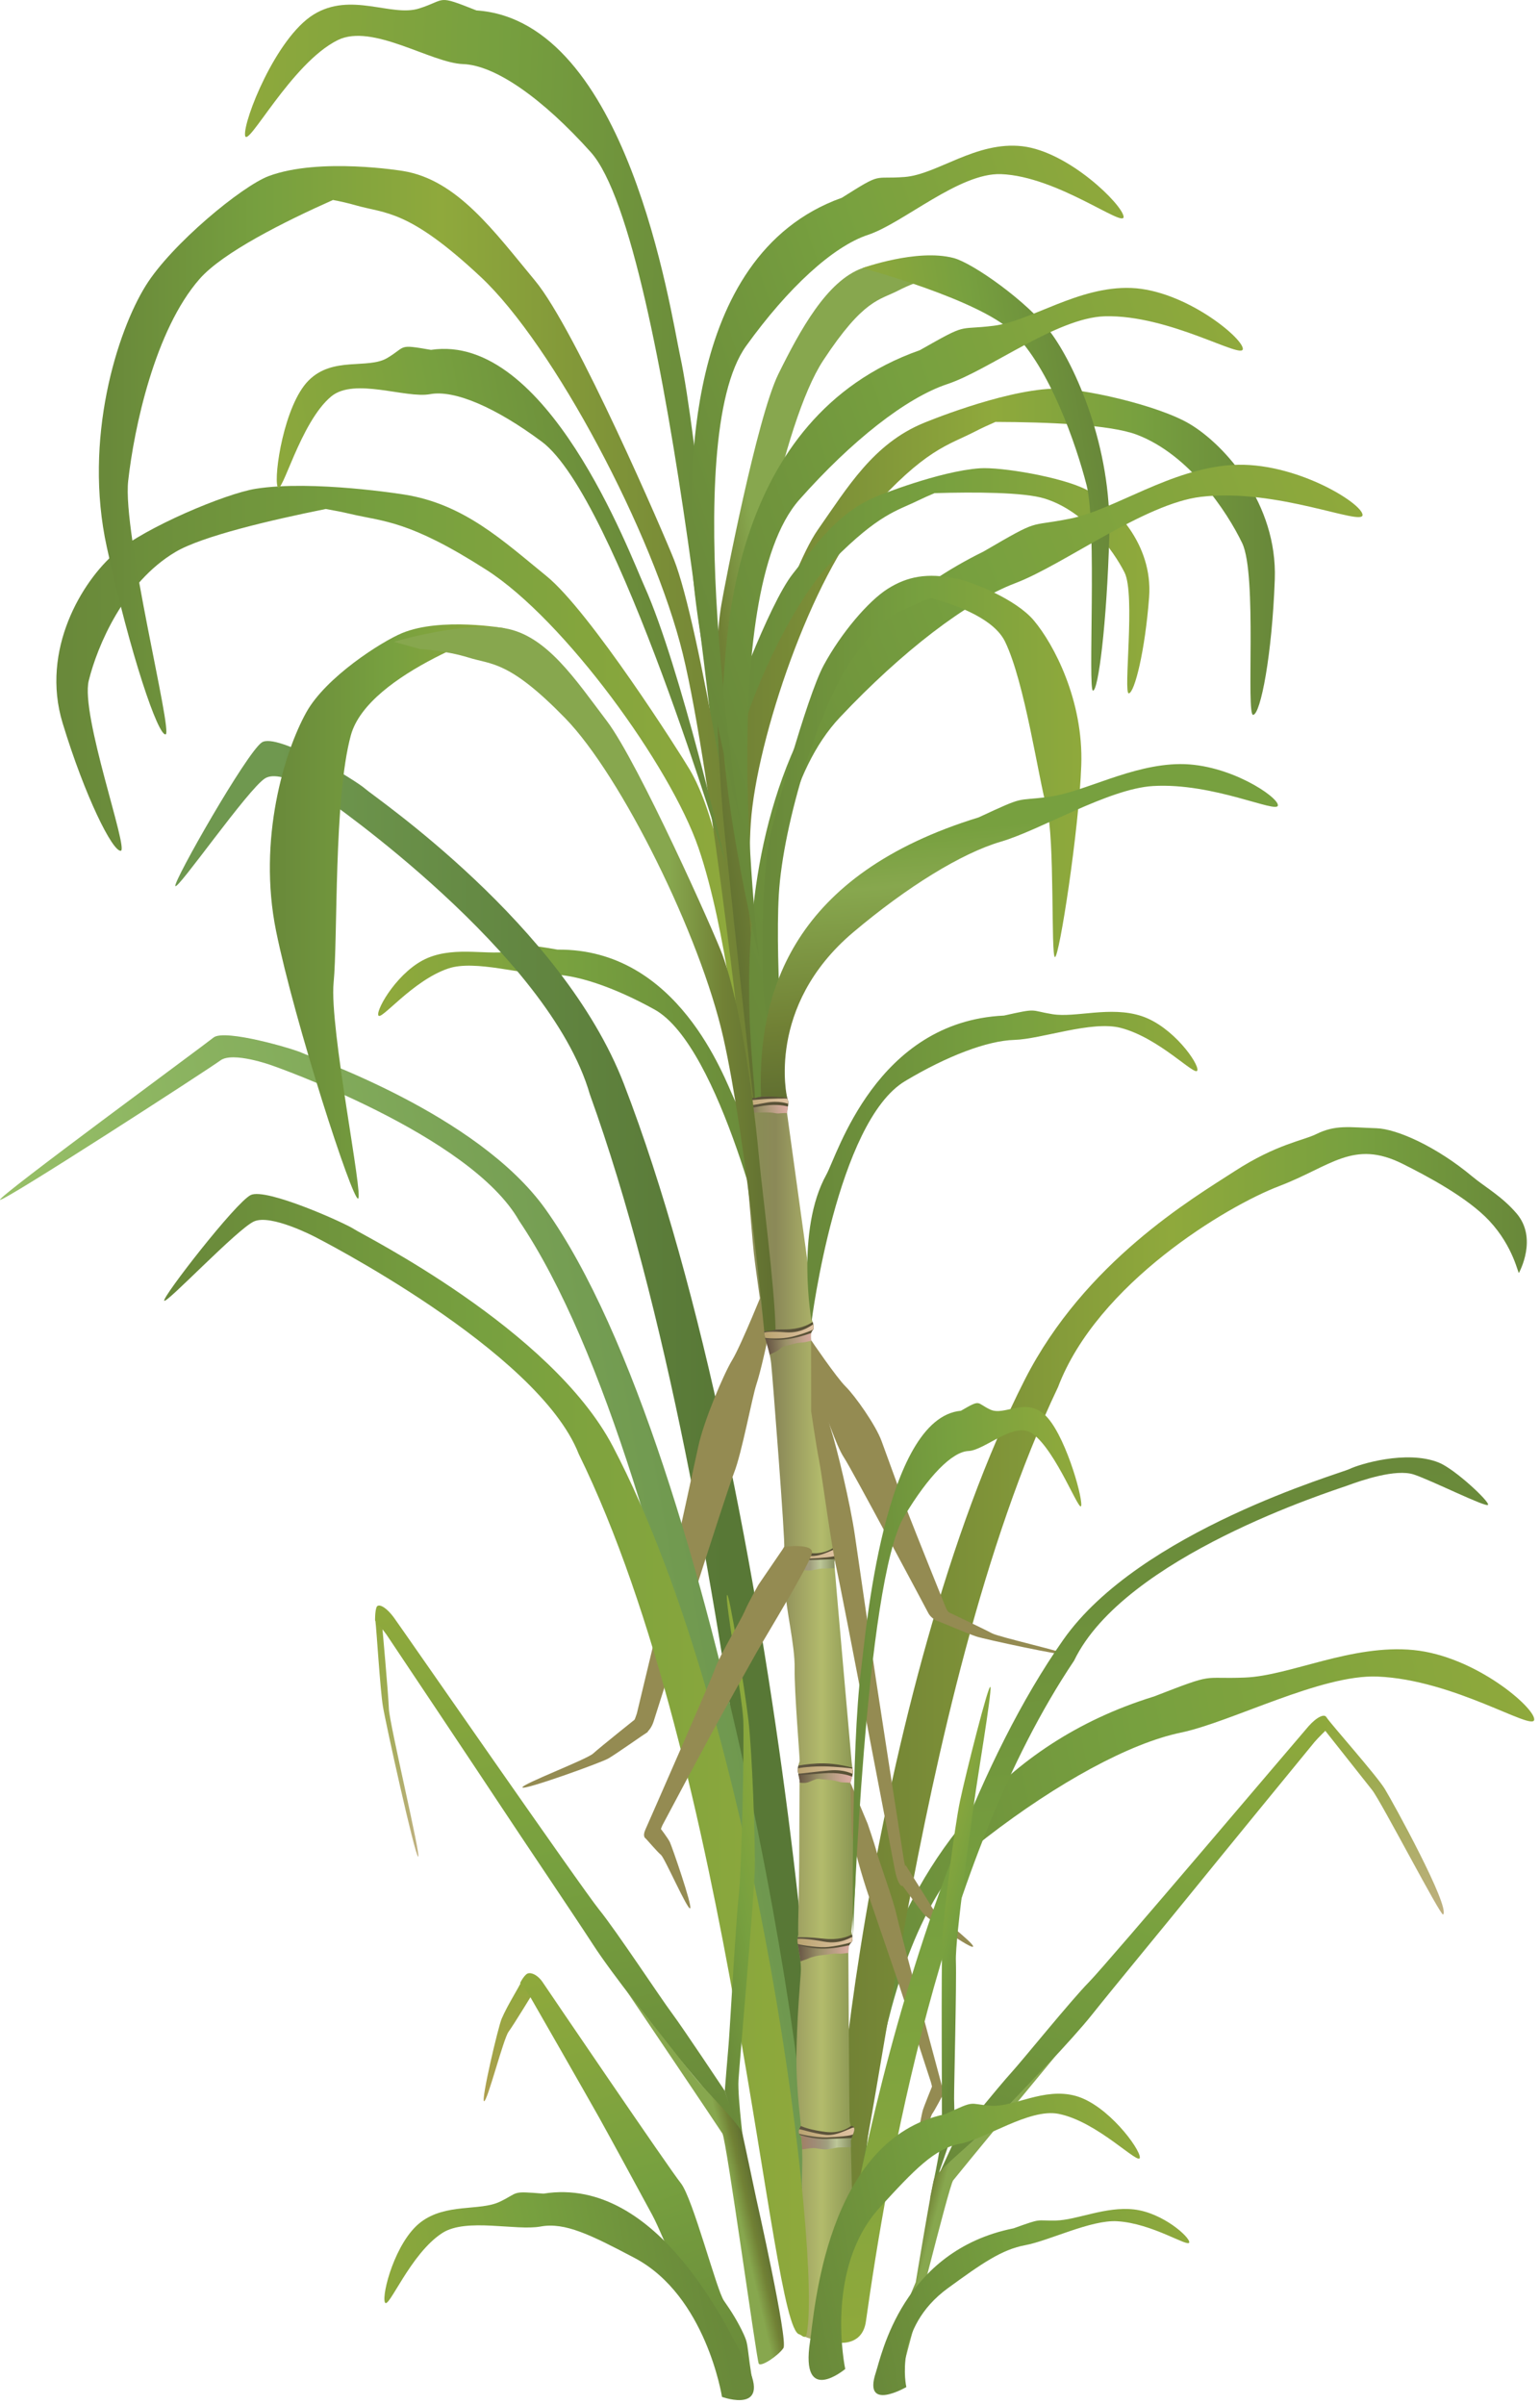
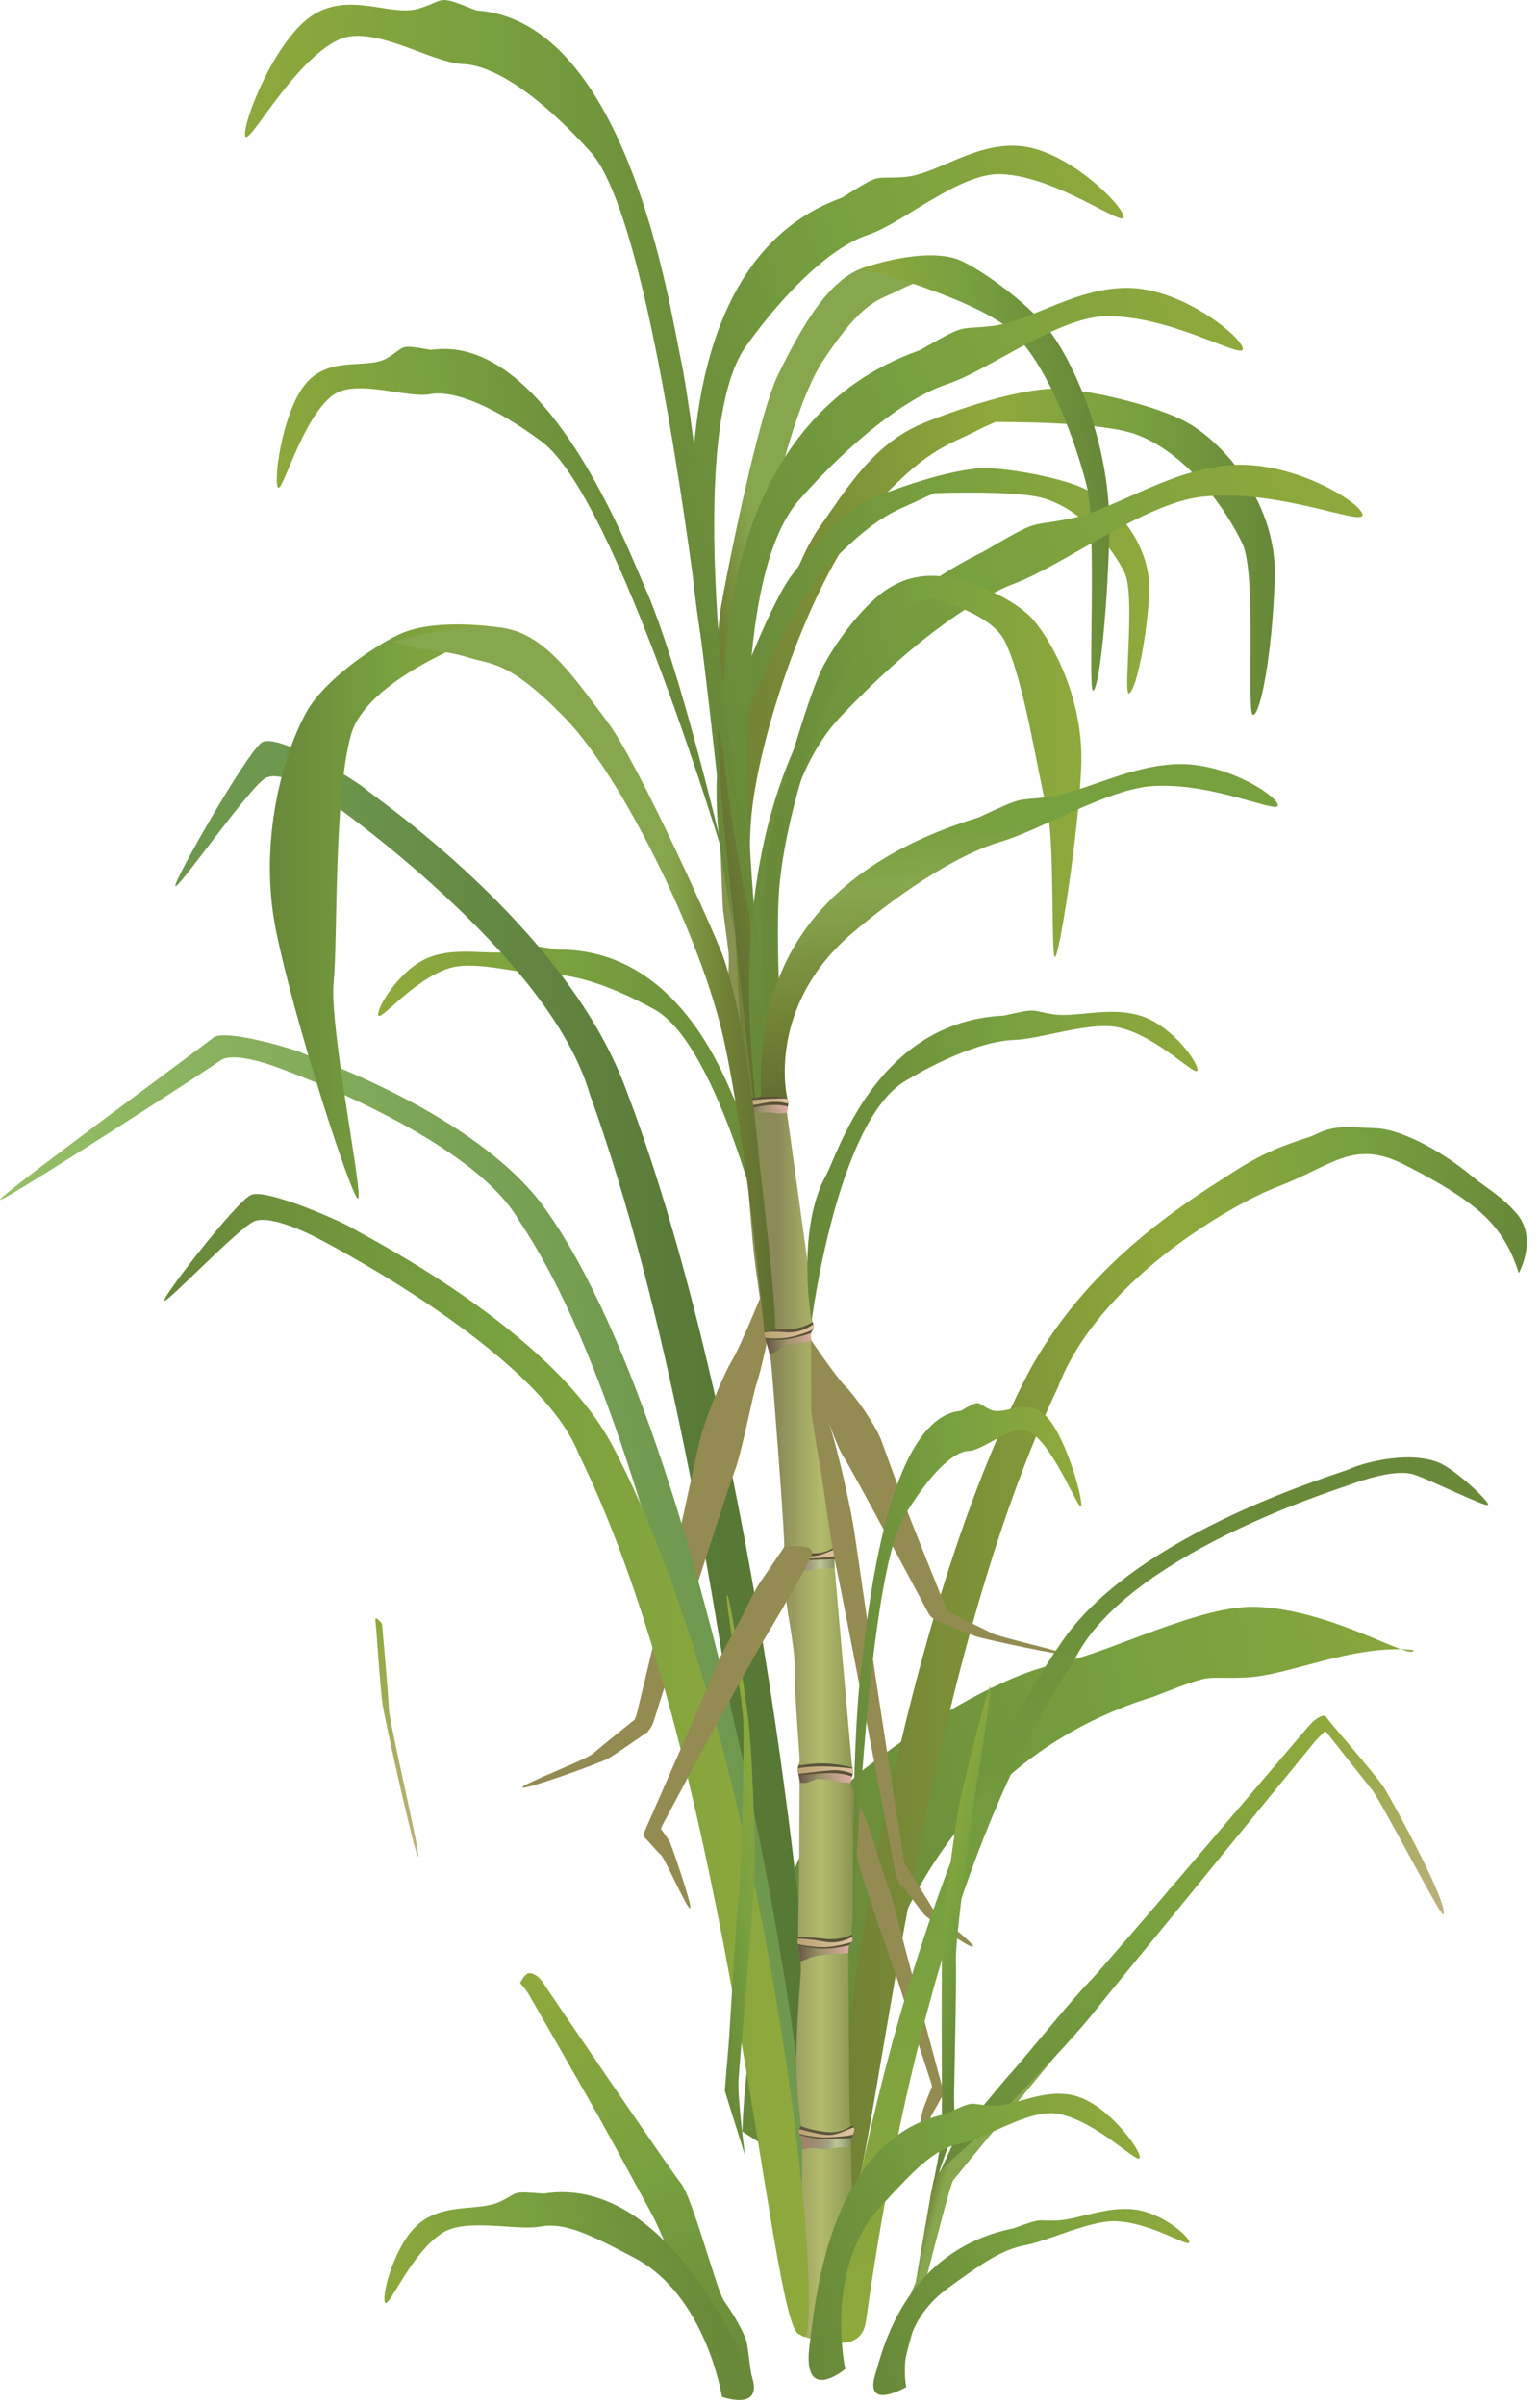
<svg xmlns="http://www.w3.org/2000/svg" xmlns:ns1="https://ian.umces.edu/media-library/" x="0px" y="0px" width="321" height="501" viewBox="0 0 321 501" xml:space="preserve">
  <title>Sugarcane</title>
  <desc>
    <ns1:title>Sugarcane</ns1:title>
    <ns1:descr>Illustration of sugarcane</ns1:descr>
    <ns1:scene>
      <ns1:contains>agriculture, agricultural, industry, farming, production, landuse, cultivation, sugarcane, edible, food, fibrous, stalk, grass, plant, vascular, Magnoliophyta, angiosperm, flowering, Liliopsida, monocot, Commelinidae, Cyperales, Poaceae, Saccharum</ns1:contains>
      <ns1:when>2011-01-19</ns1:when>
    </ns1:scene>
  </desc>
  <defs>
</defs>
  <linearGradient id="ian_symbols_f7685c4bc0faed3449f8fbfd9e29a008" gradientUnits="userSpaceOnUse" x1="-120.444" y1="960.849" x2="41.97" y2="960.849" gradientTransform="matrix(0.979 -0.204 0.204 0.979 87.882 -550.726)">
    <stop offset="0.013" style="stop-color:#69893A" />
    <stop offset="0.498" style="stop-color:#77A03F" />
    <stop offset="1" style="stop-color:#8FA93C" />
  </linearGradient>
-   <path fill="url(#ian_symbols_f7685c4bc0faed3449f8fbfd9e29a008)" d="M174.738,458.242c1.331-7.808,0.744-84.765,65.827-104.834c13.154-5.103,9.525-3.56,18.932-3.935  c9.4-0.375,22.249-6.995,35.153-5.733c12.904,1.268,25.421,12.104,25.14,14.527c-0.28,2.424-16.752-8.369-32.686-9  c-11.799-0.469-30.418,9.481-41.011,11.687c-10.612,2.211-25.54,10.331-40.493,21.861c-24.354,18.775-25.733,75.758-25.733,75.758  S176.544,457.898,174.738,458.242z" />
+   <path fill="url(#ian_symbols_f7685c4bc0faed3449f8fbfd9e29a008)" d="M174.738,458.242c1.331-7.808,0.744-84.765,65.827-104.834c13.154-5.103,9.525-3.56,18.932-3.935  c9.4-0.375,22.249-6.995,35.153-5.733c-0.28,2.424-16.752-8.369-32.686-9  c-11.799-0.469-30.418,9.481-41.011,11.687c-10.612,2.211-25.54,10.331-40.493,21.861c-24.354,18.775-25.733,75.758-25.733,75.758  S176.544,457.898,174.738,458.242z" />
  <linearGradient id="ian_symbols_90ff883cb6979d94b18c30ae52a9e5c9" gradientUnits="userSpaceOnUse" x1="-5773.102" y1="348.954" x2="-5624.898" y2="348.954" gradientTransform="matrix(-0.971 0 0 1 -5287.065 0)">
    <stop offset="0.013" style="stop-color:#69893A" />
    <stop offset="0.248" style="stop-color:#77A03F" />
    <stop offset="0.517" style="stop-color:#8FA93C" />
    <stop offset="1" style="stop-color:#718135" />
  </linearGradient>
  <path fill="url(#ian_symbols_90ff883cb6979d94b18c30ae52a9e5c9)" d="M316.624,265.152c0.137-0.3,3.909-7.208-0.513-12.373c-3.098-3.613-6.559-5.463-9.294-7.742  c-7.327-6.118-15.608-9.856-19.888-9.997c-5.709-0.19-8.501-0.784-12.592,1.233c-2.711,1.343-8.257,2.064-17.021,7.736  c-8.763,5.671-31.199,18.882-43.679,43.354c-32.261,63.297-43.74,176.938-37.763,175.726c5.996-1.212,13.51-108.706,44.659-174.114  c8.207-21.624,35.239-37.745,46.07-41.87c10.83-4.126,15.472-9.797,25.783-4.638c4.885,2.442,13.448,6.937,18.045,11.852  C315.549,259.792,316.442,265.577,316.624,265.152z" />
  <linearGradient id="ian_symbols_106cd805c2a6430415faa18e1dba8ec1" gradientUnits="userSpaceOnUse" x1="-7278.222" y1="-149.779" x2="-7106.038" y2="-149.779" gradientTransform="matrix(-0.617 -0.021 -0.046 1.324 -4344.363 133.613)">
    <stop offset="0.013" style="stop-color:#69893A" />
    <stop offset="0.498" style="stop-color:#77A03F" />
    <stop offset="1" style="stop-color:#8FA93C" />
  </linearGradient>
  <path fill="url(#ian_symbols_106cd805c2a6430415faa18e1dba8ec1)" d="M141.775,74.189c-2.043-9.438-10.983-69.896-42.464-72.017c-8.488-3.37-6.127-2.261-11.936-0.412  C81.57,3.608,73.159-1.807,65.34,3.046C57.525,7.899,50.711,25.098,51.08,28.19c0.368,3.079,9.606-15.05,19.331-19.841  c7.205-3.547,19.438,4.775,26.121,5.003c6.689,0.237,16.499,7.086,26.614,18.354c16.465,18.369,28.126,148.175,28.126,148.175  s1.587,1.03,0.925-9.463C150.548,144.738,145.229,90.107,141.775,74.189z" />
  <linearGradient id="ian_symbols_19373a1145e4942449c07a0839b11b32" gradientUnits="userSpaceOnUse" x1="-8365.325" y1="793.32" x2="-8203.073" y2="793.32" gradientTransform="matrix(-0.493 0.014 0.017 0.602 -3976.284 -129.3)">
    <stop offset="0.013" style="stop-color:#69893A" />
    <stop offset="0.498" style="stop-color:#77A03F" />
    <stop offset="1" style="stop-color:#8FA93C" />
  </linearGradient>
  <path fill="url(#ian_symbols_19373a1145e4942449c07a0839b11b32)" d="M152.993,228.84c-2.018-4.2-11.605-31.271-36.773-31.009c-6.896-1.195-4.979-0.783-9.528,0.278  c-4.538,1.062-11.471-1.068-17.498,1.437c-6.034,2.508-10.756,10.565-10.344,11.949c0.428,1.387,7.039-7.195,14.604-9.741  c5.597-1.886,15.678,1.415,21.012,1.262c5.334-0.156,13.435,2.567,21.954,7.283c13.866,7.686,23.9,52.279,23.9,52.279  S157.784,238.809,152.993,228.84z" />
  <linearGradient id="ian_symbols_46e687054aa4fb44c98ee96d9184f90a" gradientUnits="userSpaceOnUse" x1="36.539" y1="309.509" x2="170.497" y2="309.509">
    <stop offset="0.157" style="stop-color:#6F984F" />
    <stop offset="0.856" style="stop-color:#587836" />
  </linearGradient>
  <path fill="url(#ian_symbols_46e687054aa4fb44c98ee96d9184f90a)" d="M36.545,184.575c-0.355-1.09,14.844-27.72,18.011-29.902c3.183-2.174,19.81,8.02,21.57,9.649  c1.762,1.627,41.065,28.207,53.916,61.477c33.22,86.023,45.053,240.488,38.888,238.839c-6.165-1.655-13.913-147.756-45.983-236.662  c-8.463-29.381-54.989-61.477-54.989-61.477s-9.17-6.533-12.705-4.351C51.729,164.322,36.892,185.662,36.545,184.575z" />
  <linearGradient id="ian_symbols_d6d2cb8533e61c44750aab68d7f30c1a" gradientUnits="userSpaceOnUse" x1="-165.594" y1="1017.005" x2="-137.371" y2="1017.005" gradientTransform="matrix(0.971 -0.241 0.241 0.971 23.445 -658.557)">
    <stop offset="0.013" style="stop-color:#948B52" />
    <stop offset="1" style="stop-color:#948B52" />
  </linearGradient>
  <path fill="url(#ian_symbols_d6d2cb8533e61c44750aab68d7f30c1a)" d="M134.92,360.873c-0.756,0.462-6.502,4.528-8.126,5.465c-1.63,0.925-17.663,6.677-17.895,6.027  c-0.229-0.655,13.348-5.809,14.737-7.064c1.39-1.273,9.229-7.526,9.229-7.526S135.67,360.404,134.92,360.873z" />
  <linearGradient id="ian_symbols_5fcd45716c7d736435247d64a21ec45b" gradientUnits="userSpaceOnUse" x1="-140.4" y1="974.13" x2="-91.268" y2="974.13" gradientTransform="matrix(0.971 -0.241 0.241 0.971 23.445 -658.557)">
    <stop offset="0.013" style="stop-color:#948B52" />
    <stop offset="1" style="stop-color:#948B52" />
  </linearGradient>
  <path fill="url(#ian_symbols_5fcd45716c7d736435247d64a21ec45b)" d="M153.015,306.788c1.587-3.984,3.761-15.702,4.647-18.382c0.894-2.68,2.143-8.501,2.143-8.501  l-0.294-12.104c0,0-5.034,12.479-6.87,15.49c-1.837,3.017-5.978,12.816-7.108,18.113c-1.149,5.309-4.229,19.463-5.391,24.528  c-1.168,5.053-7.154,30.124-7.392,31.012c-0.26,0.887-1.053,2.691-1.053,2.691s0.912,1.162,1.755,1.58  c0.856,0.413,2.218-0.699,2.836-2.748C136.925,356.444,151.422,310.773,153.015,306.788z" />
  <linearGradient id="ian_symbols_e7230a0e6a7b8524450cea5bca90d420" gradientUnits="userSpaceOnUse" x1="-5496.867" y1="-332.889" x2="-5469.708" y2="-332.889" gradientTransform="matrix(-1.02 -0.241 -0.253 0.971 -5469.461 -658.557)">
    <stop offset="0.013" style="stop-color:#948B52" />
    <stop offset="1" style="stop-color:#948B52" />
  </linearGradient>
  <path fill="url(#ian_symbols_e7230a0e6a7b8524450cea5bca90d420)" d="M194.913,337.481c0.787,0.293,6.827,2.842,8.539,3.423c1.705,0.581,18.557,4.185,18.813,3.778  c0.237-0.405-14.034-3.641-15.496-4.428c-1.462-0.8-9.7-4.71-9.7-4.71S194.12,337.187,194.913,337.481z" />
  <linearGradient id="ian_symbols_a9fd69edbaa772a4250de204daa1d64b" gradientUnits="userSpaceOnUse" x1="-5472.816" y1="-357.711" x2="-5431.945" y2="-357.711" gradientTransform="matrix(-1.02 -0.241 -0.253 0.971 -5469.461 -658.557)">
    <stop offset="0.013" style="stop-color:#948B52" />
    <stop offset="1" style="stop-color:#948B52" />
  </linearGradient>
  <path fill="url(#ian_symbols_a9fd69edbaa772a4250de204daa1d64b)" d="M175.888,303.589c-1.661-2.498-3.953-9.844-4.884-11.518c-0.938-1.686-2.255-5.321-2.255-5.321  l0.306-7.583c0,0,5.297,7.808,7.221,9.694c1.93,1.898,6.283,8.032,7.482,11.355c1.199,3.329,4.441,12.192,5.665,15.371  c1.225,3.167,7.521,18.869,7.771,19.432c0.256,0.556,1.105,1.687,1.105,1.687s-0.956,0.725-1.861,0.986  c-0.887,0.263-2.317-0.437-2.973-1.718C192.803,334.702,177.556,306.088,175.888,303.589z" />
  <linearGradient id="ian_symbols_1bebb2f851ce29946d78eb7c1c572df6" gradientUnits="userSpaceOnUse" x1="-152.644" y1="1144.433" x2="-19.469" y2="1144.433" gradientTransform="matrix(0.985 -0.172 0.136 0.777 12.37 -564.107)">
    <stop offset="0" style="stop-color:#98C068" />
    <stop offset="1" style="stop-color:#6F984F" />
  </linearGradient>
  <path fill="url(#ian_symbols_1bebb2f851ce29946d78eb7c1c572df6)" d="M0.003,249.936c-0.409-0.655,42.188-31.923,44.506-33.794c2.317-1.874,16.937,2.424,18.551,3.242  c1.611,0.809,36.434,12.595,50.631,32.498c36.708,51.47,58.875,204.099,53.69,203.893c-5.162-0.207-23.079-147.963-59.181-201.466  C98,236.327,56.695,221.96,56.695,221.96s-8.164-2.97-10.763-1.04C43.335,222.834,0.412,250.602,0.003,249.936z" />
  <linearGradient id="ian_symbols_372e8ea54c6e62a415a7af178a71c29e" gradientUnits="userSpaceOnUse" x1="150.117" y1="323.791" x2="178.343" y2="323.791">
    <stop offset="0" style="stop-color:#889451" />
    <stop offset="0.412" style="stop-color:#8B8958" />
    <stop offset="0.748" style="stop-color:#B3BB6C" />
    <stop offset="1" style="stop-color:#889451" />
  </linearGradient>
  <path fill="url(#ian_symbols_372e8ea54c6e62a415a7af178a71c29e)" d="M163.758,331.329c0.088-3.248-0.056-6.128-0.23-6.739c-0.185-0.619-0.969-0.75-0.081-2.273  c0.312-0.531-2.489-36.502-2.711-38.326c-0.222-1.83-0.594-2.923-1.04-4.497c-0.131-0.475-0.365-1.162-0.406-1.836  c-0.034-0.662,0.109-0.756,0.022-1.199c-0.254-1.375-1.634-10.7-2.168-15.278c-0.519-4.591-2.423-29.237-2.423-29.237  s-0.609-1.806-0.638-2.405c-0.031-0.6,0.112-1.246,0.175-1.57c0.069-0.338-1.858-14.547-2.333-19.463  c-0.48-4.909,0.253-7.364-0.121-10.512c-0.382-3.158-1.094-8.357-1.094-8.357s-1.742-30.209,0.747-29.385  c2.488,0.824,5.465,35.256,5.465,35.256l0.781,6.515l6.064,25.412c0,0,0.341,1.446,0.49,1.88c0.146,0.44-0.216,2.511-0.216,2.511  s3.664,26.549,4.163,30.144c0.513,3.604,0.987,12.867,0.987,12.867s0.618,1.604,0.324,2.11c-0.112,0.2-0.381,0.413-0.443,0.787  c-0.131,0.631-0.019,1.437-0.019,1.437s4.535,41.599,4.598,42.036c0.05,0.45,0.274,1.087,0.274,1.087s0.475-0.106,0.631,0.362  c0.162,0.475-0.006,0.762-0.188,1.337c-0.219,0.655-0.394,1.062-0.469,1.33c-0.074,0.269,3.61,41.667,3.61,41.667  s0.163,1.487,0.269,1.931c0.094,0.449-0.506,2.467-0.506,2.467s0.969,14.784,1.063,18.42c0.087,3.635-0.868,12.604-0.868,12.604  s0.424,1.667,0.068,2.136c-0.125,0.182-0.425,0.368-0.537,0.737c-0.188,0.6-0.169,1.424-0.169,1.424s0.206,34.665,0.269,35.103  c0.063,0.45,0.275,1.081,0.275,1.081s0.486-0.101,0.637,0.368c0.156,0.469-0.006,0.769-0.193,1.33  c-0.206,0.662-0.394,1.074-0.469,1.337s1.1,38.4,0.656,39.425c-0.469,1.012-7.189,1.999-7.189,1.999s-3.647,0.125-3.916-1.724  c-0.275-1.85,0.218-30.456,0.306-33.691c0.094-3.248-0.05-6.121-0.237-6.739c-0.169-0.618-0.956-0.743-0.068-2.268  c0.137-0.237-0.875-6.59-0.888-13.46c-0.019-8.551,0.931-18.045,0.931-19.069c-0.006-1.849-0.243-2.967-0.506-4.585  c-0.087-0.486-0.237-1.199-0.199-1.867c0.043-0.668,0.184-0.743,0.149-1.199c-0.084-1.393,0.197-10.263,0.203-14.872  c0-4.609,0.084-16.951,0.084-16.951s-0.394-1.874-0.355-2.474c0.031-0.6,0.25-1.212,0.355-1.537  c0.101-0.33-1.121-14.391-1.036-19.337C165.726,342.646,163.664,334.57,163.758,331.329z" />
  <linearGradient id="ian_symbols_4e674f61c0a783c4595800128db69776" gradientUnits="userSpaceOnUse" x1="163.034" y1="325.267" x2="174.52" y2="325.267">
    <stop offset="0" style="stop-color:#A17F63" />
    <stop offset="0.248" style="stop-color:#9F8974" />
    <stop offset="0.509" style="stop-color:#A09E7E" />
    <stop offset="0.691" style="stop-color:#BDC799" />
    <stop offset="1" style="stop-color:#808859" />
  </linearGradient>
  <path fill="url(#ian_symbols_4e674f61c0a783c4595800128db69776)" d="M168.593,327.168c1.062,0,1.999-0.412,3.048-0.412c0.756,0,1.518-0.031,2.286-0.068  c-0.025-0.844-0.037-1.324-0.025-1.368c0.075-0.269,0.25-0.675,0.469-1.33c0.057-0.175,0.106-0.313,0.15-0.463l-6.09,0.837  l-5.391-0.999c-0.063,0.6,0.365,0.8,0.487,1.225c0.087,0.324,0.175,1.28,0.219,2.579c0.756-0.106,1.486-0.256,2.248-0.269  C166.813,326.875,167.649,327.168,168.593,327.168z" />
  <linearGradient id="ian_symbols_586de17cd8766e04410fa191250c0727" gradientUnits="userSpaceOnUse" x1="59.134" y1="599.303" x2="69.523" y2="599.303" gradientTransform="matrix(0.993 -0.115 0.115 0.993 32.062 -308.656)">
    <stop offset="0.006" style="stop-color:#675544" />
    <stop offset="0.4" style="stop-color:#9B9269" />
    <stop offset="0.932" style="stop-color:#DAABA1" />
  </linearGradient>
  <path fill="url(#ian_symbols_586de17cd8766e04410fa191250c0727)" d="M163.777,280.379c1.036-0.212,2.104-0.637,3.16-0.675c0.78-0.024,1.442-0.243,2.136-0.399  c-0.006-0.094-0.019-0.138-0.019-0.138s-0.112-0.806,0.019-1.437c0.063-0.374,0.331-0.587,0.443-0.787  c0.088-0.137,0.094-0.362,0.075-0.611l-10.269,1.648c0.081,0.563,0.263,1.112,0.372,1.512c0.297,0.999,0.543,1.812,0.746,2.729  c0.493-0.287,1.006-0.48,1.475-0.75C162.834,280.942,162.79,280.58,163.777,280.379z" />
  <linearGradient id="ian_symbols_65f950f27d5746f4193f0220c27815fb" gradientUnits="userSpaceOnUse" x1="59.485" y1="550.401" x2="69.57" y2="550.401" gradientTransform="matrix(0.993 -0.115 0.115 0.993 32.062 -308.656)">
    <stop offset="0.006" style="stop-color:#675544" />
    <stop offset="0.4" style="stop-color:#9B9269" />
    <stop offset="0.932" style="stop-color:#DAABA1" />
  </linearGradient>
  <path fill="url(#ian_symbols_65f950f27d5746f4193f0220c27815fb)" d="M156.775,232.01c0.412-0.256-0.475,0.162-0.057-0.047c0.5-0.263,1.043-0.178,1.577-0.188  c1.184-0.028,2.202-0.1,3.37,0.138c0.699,0.138,1.596-0.131,2.389-0.021c-0.006-0.047-0.013-0.069-0.013-0.069  s0.197-1.146,0.237-1.908l-5.961-0.777l-4.229,0.443c0.053,0.641,0.631,2.361,0.631,2.361s0.019,0.156,0.053,0.44  C155.476,232.41,156.204,232.332,156.775,232.01z" />
  <linearGradient id="ian_symbols_59fadcecce08287475e5a1e9588c86c0" gradientUnits="userSpaceOnUse" x1="163.032" y1="323.631" x2="174.623" y2="323.631">
    <stop offset="0.006" style="stop-color:#5F5541" />
    <stop offset="1" style="stop-color:#575133" />
  </linearGradient>
  <path fill="url(#ian_symbols_59fadcecce08287475e5a1e9588c86c0)" d="M168.849,324.983c2.161-0.069,4.153-0.138,5.228-0.182c0.094-0.219,0.188-0.487,0.294-0.812  c0.182-0.575,0.35-0.862,0.188-1.337c-0.131-0.394-0.5-0.388-0.605-0.375c-0.962,0.712-2.698,1.562-5.291,1.243  c-2.951-0.362-4.516-0.918-5.209-1.23c0,0.013,0,0.025-0.006,0.025c-0.65,1.124-0.4,1.486-0.153,1.849  C164.518,324.527,166.706,325.051,168.849,324.983z" />
  <linearGradient id="ian_symbols_689d8a41cf8194b48da9a5be54fa0934" gradientUnits="userSpaceOnUse" x1="163.032" y1="323.643" x2="174.623" y2="323.643">
    <stop offset="0.006" style="stop-color:#BAA471" />
    <stop offset="1" style="stop-color:#E0C3A3" />
  </linearGradient>
  <path fill="url(#ian_symbols_689d8a41cf8194b48da9a5be54fa0934)" d="M168.849,324.676c2.161-0.075,5.415-0.362,5.521-0.687c0.182-0.575,0.35-0.862,0.188-1.337  c-0.131-0.394-3.304,1.799-5.896,1.486c-2.951-0.362-5.472-1.337-5.53-1.149c-0.153,0.425-0.106,0.688,0,0.899  C163.168,323.99,166.706,324.746,168.849,324.676z" />
  <linearGradient id="ian_symbols_b16ad19e441c8f64e1ce57197bbb3fd0" gradientUnits="userSpaceOnUse" x1="59.134" y1="597.43" x2="69.52" y2="597.43" gradientTransform="matrix(0.993 -0.115 0.115 0.993 32.062 -308.656)">
    <stop offset="0.006" style="stop-color:#5F5541" />
    <stop offset="1" style="stop-color:#575133" />
  </linearGradient>
  <path fill="url(#ian_symbols_b16ad19e441c8f64e1ce57197bbb3fd0)" d="M164.13,278.974c1.958-0.281,3.757-0.85,4.95-1.28c0.081-0.35,0.331-0.563,0.437-0.75  c0.188-0.306,0.02-1.03-0.124-1.549c-0.962,0.662-2.78,1.537-5.697,1.549c-2.991,0-3.591,0.213-4.406,0.351  c-0.003,0.105-0.009,0.212,0,0.362c0.034,0.437,0.135,0.887,0.244,1.273C160.947,279.118,162.047,279.281,164.13,278.974z" />
  <linearGradient id="ian_symbols_5f77a9cde9e250a4fdb4d3bcda495a3d" gradientUnits="userSpaceOnUse" x1="59.134" y1="597.538" x2="69.521" y2="597.538" gradientTransform="matrix(0.993 -0.115 0.115 0.993 32.062 -308.656)">
    <stop offset="0.006" style="stop-color:#BAA471" />
    <stop offset="1" style="stop-color:#E0C3A3" />
  </linearGradient>
  <path fill="url(#ian_symbols_5f77a9cde9e250a4fdb4d3bcda495a3d)" d="M164.089,278.668c1.962-0.281,5.322-1.537,5.428-1.725c0.132-0.212,0.094-0.624,0-1.018  c-0.03-0.182-2.136,1.905-5.759,1.63c-2.991-0.243-4.478-0.05-4.469,0.101c0.028,0.35,0.097,0.705,0.178,1.024  C159.492,278.762,162.01,278.974,164.089,278.668z" />
  <linearGradient id="ian_symbols_80f76a43d0244774c939fb67ac4d79d7" gradientUnits="userSpaceOnUse" x1="59.48" y1="549.335" x2="69.628" y2="549.335" gradientTransform="matrix(0.993 -0.115 0.115 0.993 32.062 -308.656)">
    <stop offset="0.006" style="stop-color:#5F5541" />
    <stop offset="1" style="stop-color:#575133" />
  </linearGradient>
  <path fill="url(#ian_symbols_80f76a43d0244774c939fb67ac4d79d7)" d="M164.239,230.524c0.053-0.509,0.081-1.021,0.019-1.212c-0.053-0.141-0.112-0.378-0.188-0.652  c-1.134-0.172-3.473-0.443-5.962-0.206c-1.958,0.178-2.664,0.043-4.003,0.437c-0.022,0.206-0.031,0.435-0.022,0.646  c0.007,0.287,0.156,0.831,0.303,1.34c0.909-0.172,1.222,0.146,3.764-0.353C161.21,229.924,163.233,230.246,164.239,230.524z" />
  <linearGradient id="ian_symbols_4439fc7d773b6234593b2715e0113e1f" gradientUnits="userSpaceOnUse" x1="59.48" y1="549.361" x2="69.631" y2="549.361" gradientTransform="matrix(0.993 -0.115 0.115 0.993 32.062 -308.656)">
    <stop offset="0.006" style="stop-color:#BAA471" />
    <stop offset="1" style="stop-color:#E0C3A3" />
  </linearGradient>
  <path fill="url(#ian_symbols_4439fc7d773b6234593b2715e0113e1f)" d="M164.279,229.915c0.022-0.269,0.022-0.483-0.021-0.603c-0.037-0.1-0.084-0.256-0.131-0.438  c-0.019-0.063-3.461-0.047-5.943,0.185c-1.964,0.188-4.109,0.266-4.101,0.478c0.007,0.219,0.094,0.6,0.206,0.993  c0.038,0.116,2.68-0.284,5.209-0.777C162.565,229.153,164.279,230.015,164.279,229.915z" />
  <linearGradient id="ian_symbols_50052fdb24e2c44465068b1b09ff7412" gradientUnits="userSpaceOnUse" x1="166.481" y1="445.869" x2="177.968" y2="445.869">
    <stop offset="0" style="stop-color:#A17F63" />
    <stop offset="0.248" style="stop-color:#9F8974" />
    <stop offset="0.509" style="stop-color:#A09E7E" />
    <stop offset="0.691" style="stop-color:#BDC799" />
    <stop offset="1" style="stop-color:#808859" />
  </linearGradient>
  <path fill="url(#ian_symbols_50052fdb24e2c44465068b1b09ff7412)" d="M172.034,447.773c1.074,0,2.018-0.412,3.061-0.412c0.756,0,1.518-0.037,2.286-0.068  c-0.031-0.837-0.037-1.33-0.031-1.368c0.075-0.263,0.263-0.675,0.469-1.337c0.056-0.162,0.112-0.312,0.149-0.443l-6.083,0.818  l-5.397-0.999c-0.059,0.6,0.369,0.799,0.481,1.23c0.106,0.324,0.188,1.28,0.231,2.579c0.749-0.1,1.479-0.25,2.242-0.274  C170.261,447.486,171.104,447.773,172.034,447.773z" />
  <linearGradient id="ian_symbols_2fa8e642b3b7ed541dba0905f4c12666" gradientUnits="userSpaceOnUse" x1="166.238" y1="406.278" x2="177.675" y2="406.278">
    <stop offset="0.006" style="stop-color:#675544" />
    <stop offset="0.4" style="stop-color:#9B9269" />
    <stop offset="0.932" style="stop-color:#DAABA1" />
  </linearGradient>
  <path fill="url(#ian_symbols_2fa8e642b3b7ed541dba0905f4c12666)" d="M171.447,407.299c1.049-0.088,2.161-0.4,3.217-0.307c0.774,0.057,1.455-0.081,2.174-0.156  c-0.007-0.087-0.007-0.131-0.007-0.131s-0.019-0.824,0.169-1.424c0.112-0.369,0.412-0.556,0.537-0.737  c0.1-0.131,0.138-0.35,0.138-0.6l-11.437,0.313c0.006,0.574,0.131,1.155,0.199,1.555c0.163,1.024,0.318,1.861,0.419,2.799  c0.512-0.231,1.056-0.356,1.549-0.581C169.386,407.599,170.441,407.386,171.447,407.299z" />
  <linearGradient id="ian_symbols_18125a6d01871ed4b10f8616ab0f3b9e" gradientUnits="userSpaceOnUse" x1="166.318" y1="369.753" x2="177.737" y2="369.753">
    <stop offset="0.006" style="stop-color:#675544" />
    <stop offset="0.4" style="stop-color:#9B9269" />
    <stop offset="0.932" style="stop-color:#DAABA1" />
  </linearGradient>
  <path fill="url(#ian_symbols_18125a6d01871ed4b10f8616ab0f3b9e)" d="M168.705,371.197c0.449-0.188,0.831-0.355,1.287-0.512c0.524-0.206,1.055-0.051,1.586,0  c1.175,0.105,2.187,0.149,3.323,0.512c0.687,0.225,1.605,0.057,2.373,0.256c0-0.043,0-0.068,0-0.068s0.338-1.111,0.463-1.861  l-5.828-1.468l-5.59,0.443c-0.025,0.637,0.355,2.424,0.355,2.424s0,0.156,0,0.437C167.368,371.465,168.111,371.472,168.705,371.197z  " />
  <linearGradient id="ian_symbols_27a515bd1fb544a4b5e7ba7e058e952c" gradientUnits="userSpaceOnUse" x1="166.482" y1="444.24" x2="178.074" y2="444.24">
    <stop offset="0.006" style="stop-color:#5F5541" />
    <stop offset="1" style="stop-color:#575133" />
  </linearGradient>
  <path fill="url(#ian_symbols_27a515bd1fb544a4b5e7ba7e058e952c)" d="M172.29,445.587c2.174-0.075,4.16-0.138,5.24-0.175c0.088-0.219,0.182-0.487,0.288-0.825  c0.188-0.562,0.35-0.861,0.193-1.33c-0.138-0.394-0.5-0.381-0.605-0.368c-0.962,0.712-2.692,1.555-5.291,1.242  c-2.948-0.368-4.521-0.931-5.209-1.242c0,0.012-0.006,0.037-0.006,0.037c-0.656,1.112-0.403,1.474-0.156,1.849  C167.968,445.125,170.167,445.662,172.29,445.587z" />
  <linearGradient id="ian_symbols_3d3fad9b357c1404c1f18186ce46a40c" gradientUnits="userSpaceOnUse" x1="166.486" y1="444.246" x2="178.074" y2="444.246">
    <stop offset="0.006" style="stop-color:#BAA471" />
    <stop offset="1" style="stop-color:#E0C3A3" />
  </linearGradient>
  <path fill="url(#ian_symbols_3d3fad9b357c1404c1f18186ce46a40c)" d="M172.29,445.275c2.174-0.063,5.422-0.35,5.528-0.688c0.188-0.562,0.35-0.861,0.193-1.33  c-0.138-0.394-3.298,1.805-5.896,1.486c-2.948-0.355-5.472-1.33-5.537-1.143c-0.141,0.425-0.103,0.681,0,0.899  C166.625,444.587,170.167,445.35,172.29,445.275z" />
  <linearGradient id="ian_symbols_82c49625b94b3c3431e9f2ffbd57bb22" gradientUnits="userSpaceOnUse" x1="166.231" y1="404.472" x2="177.681" y2="404.472">
    <stop offset="0.006" style="stop-color:#5F5541" />
    <stop offset="1" style="stop-color:#575133" />
  </linearGradient>
  <path fill="url(#ian_symbols_82c49625b94b3c3431e9f2ffbd57bb22)" d="M171.953,405.95c1.979-0.063,3.829-0.418,5.065-0.712c0.125-0.344,0.399-0.524,0.519-0.693  c0.225-0.287,0.138-1.024,0.056-1.556c-1.024,0.55-2.941,1.212-5.833,0.888c-2.974-0.338-4.653-0.338-5.479-0.3  c-0.024,0.1-0.037,0.225-0.043,0.368c-0.025,0.431,0.027,0.894,0.087,1.287C167.718,405.575,169.86,406.012,171.953,405.95z" />
  <linearGradient id="ian_symbols_aac51dcec88968e431e0d854d92df5a6" gradientUnits="userSpaceOnUse" x1="166.231" y1="404.584" x2="177.684" y2="404.584">
    <stop offset="0.006" style="stop-color:#BAA471" />
    <stop offset="1" style="stop-color:#E0C3A3" />
  </linearGradient>
  <path fill="url(#ian_symbols_aac51dcec88968e431e0d854d92df5a6)" d="M171.953,405.637c1.979-0.063,5.465-0.924,5.584-1.093c0.156-0.2,0.169-0.6,0.125-1.006  c-0.013-0.188-2.349,1.643-5.902,0.949c-2.967-0.58-5.516-0.687-5.521-0.543c-0.02,0.344,0.006,0.699,0.056,1.03  C166.31,405.063,169.86,405.7,171.953,405.637z" />
  <linearGradient id="ian_symbols_e78d3d7ed294f5745182f1f09f143326" gradientUnits="userSpaceOnUse" x1="166.315" y1="368.731" x2="177.789" y2="368.731">
    <stop offset="0.006" style="stop-color:#5F5541" />
    <stop offset="1" style="stop-color:#575133" />
  </linearGradient>
  <path fill="url(#ian_symbols_e78d3d7ed294f5745182f1f09f143326)" d="M177.618,370.117c0.112-0.506,0.2-1.006,0.162-1.199c-0.037-0.145-0.074-0.394-0.118-0.669  c-1.1-0.306-3.398-0.843-5.884-0.899c-1.98-0.037-3.985,0.225-5.365,0.463c-0.044,0.206-0.088,0.418-0.094,0.637  c-0.025,0.287,0.05,0.843,0.144,1.368c0.918-0.069,2.536-0.194,5.115-0.394C174.688,369.179,176.65,369.723,177.618,370.117z" />
  <linearGradient id="ian_symbols_eb624a6b352f63f451a5631c1b96e3e9" gradientUnits="userSpaceOnUse" x1="166.316" y1="368.75" x2="177.787" y2="368.75">
    <stop offset="0.006" style="stop-color:#BAA471" />
    <stop offset="1" style="stop-color:#E0C3A3" />
  </linearGradient>
  <path fill="url(#ian_symbols_eb624a6b352f63f451a5631c1b96e3e9)" d="M177.737,369.523c0.043-0.269,0.062-0.487,0.043-0.605c-0.031-0.106-0.05-0.269-0.081-0.456  c-0.013-0.075-3.436-0.438-5.921-0.487c-1.98-0.044-5.453,0.256-5.459,0.475c-0.016,0.219,0.031,0.612,0.094,1.024  c0.016,0.106,4.016-0.462,6.589-0.662C176.119,368.561,177.718,369.611,177.737,369.523z" />
  <linearGradient id="ian_symbols_55c0ee469c7946e491b00de41ecb7c47" gradientUnits="userSpaceOnUse" x1="-79.983" y1="890.604" x2="-79.138" y2="866.417" gradientTransform="matrix(0.986 -0.167 0.167 0.986 37.516 -454.589)">
    <stop offset="0.013" style="stop-color:#AF9F4F" />
    <stop offset="1" style="stop-color:#8FA93C" />
  </linearGradient>
-   <path fill="url(#ian_symbols_55c0ee469c7946e491b00de41ecb7c47)" d="M108.931,412.339c-1.118,2.317-3.011,5.115-4.359,8.201c-0.713,1.618-4.348,17.076-3.67,17.195  c0.671,0.119,4.025-13.023,5.1-14.466c1.068-1.455,5.303-8.395,5.303-8.395S109.296,411.583,108.931,412.339z" />
  <linearGradient id="ian_symbols_ab4d99620ddf7c54e9c17fa5e3a26a1e" gradientUnits="userSpaceOnUse" x1="-49.888" y1="959.801" x2="-65.006" y2="864.353" gradientTransform="matrix(0.986 -0.167 0.167 0.986 37.516 -454.589)">
    <stop offset="0.013" style="stop-color:#69893A" />
    <stop offset="0.498" style="stop-color:#77A03F" />
    <stop offset="1" style="stop-color:#8FA93C" />
  </linearGradient>
  <path fill="url(#ian_symbols_ab4d99620ddf7c54e9c17fa5e3a26a1e)" d="M141.916,454.812c2.505,3.143,7.458,22.305,8.976,24.473c1.515,2.161,2.929,4.378,4.141,7.026  c1.128,2.437,0.519,2.486,2.018,10.937c0,0-7.261-9.937-9.774-12.16c-2.512-2.224-8.895-19.188-11.3-23.623  c-2.389-4.435-8.825-16.252-11.177-20.475c-2.364-4.21-14.263-25.009-14.71-25.746c-0.459-0.725-1.677-2.136-1.677-2.136  s0.605-1.256,1.324-1.837c0.73-0.587,2.323,0.063,3.413,1.725C114.255,414.651,139.408,451.665,141.916,454.812z" />
  <linearGradient id="ian_symbols_10f6d2e8c6643ab4297be418b9d8d81b" gradientUnits="userSpaceOnUse" x1="-7914.726" y1="-709.802" x2="-7886.137" y2="-709.802" gradientTransform="matrix(-0.551 -0.21 -0.079 0.977 -4210.415 -571.098)">
    <stop offset="0.013" style="stop-color:#948B52" />
    <stop offset="1" style="stop-color:#948B52" />
  </linearGradient>
  <path fill="url(#ian_symbols_10f6d2e8c6643ab4297be418b9d8d81b)" d="M187.793,392.39c0.438,0.543,3.848,5.314,4.797,6.39c0.956,1.08,10.156,7.532,10.25,6.721  c0.087-0.813-7.721-6.615-8.558-8.107c-0.843-1.499-5.533-8.87-5.533-8.87S187.343,391.846,187.793,392.39z" />
  <linearGradient id="ian_symbols_0aef9993f515eb2491901eee13266297" gradientUnits="userSpaceOnUse" x1="-7888.49" y1="-763.917" x2="-7837.302" y2="-763.917" gradientTransform="matrix(-0.551 -0.21 -0.079 0.977 -4210.415 -571.098)">
    <stop offset="0.013" style="stop-color:#948B52" />
    <stop offset="1" style="stop-color:#948B52" />
  </linearGradient>
  <path fill="url(#ian_symbols_0aef9993f515eb2491901eee13266297)" d="M174.352,326.7c-1.105-4.834-2.974-19.125-3.61-22.386c-0.649-3.26-1.668-10.343-1.668-10.343  l-0.019-14.804c0,0,2.979,15.054,4.166,18.676c1.193,3.629,4.035,15.497,4.966,21.961c0.937,6.472,3.448,23.723,4.372,29.9  c0.925,6.158,5.659,36.708,5.847,37.788c0.181,1.081,0.73,3.267,0.73,3.267s-0.431,1.449-0.887,1.999  c-0.45,0.543-1.262-0.774-1.724-3.254C186.057,387.031,175.451,331.529,174.352,326.7z" />
  <linearGradient id="ian_symbols_0739a44a2a18c0545dc7dfcfa7633309" gradientUnits="userSpaceOnUse" x1="1607.671" y1="2082.031" x2="1627.816" y2="2082.031" gradientTransform="matrix(0.467 -0.336 0.316 0.927 -1219.817 -943.122)">
    <stop offset="0.013" style="stop-color:#948B52" />
    <stop offset="1" style="stop-color:#948B52" />
  </linearGradient>
  <path fill="url(#ian_symbols_0739a44a2a18c0545dc7dfcfa7633309)" d="M196.537,436.443c-0.219,0.337-1.729,3.248-2.235,3.923c-0.507,0.662-3.667,12.417-4.011,11.974  c-0.35-0.456,1.762-11.755,2.036-12.648c0.263-0.899,2.08-5.359,2.08-5.359S196.756,436.119,196.537,436.443z" />
  <linearGradient id="ian_symbols_c46081db25aefe24655cb0d57c8c9080" gradientUnits="userSpaceOnUse" x1="1624.636" y1="2044.529" x2="1633.902" y2="2044.529" gradientTransform="matrix(0.467 -0.336 0.316 0.927 -1219.817 -943.122)">
    <stop offset="0.013" style="stop-color:#948B52" />
    <stop offset="1" style="stop-color:#948B52" />
  </linearGradient>
  <path fill="url(#ian_symbols_c46081db25aefe24655cb0d57c8c9080)" d="M186.818,398.667c-0.587-2.785-3.585-10.949-4.072-12.822c-0.487-1.868-1.893-5.915-1.893-5.915  l-3.579-8.545c0,0,0.163,8.345,0.275,10.462c0.125,2.13,2.273,9.507,3.554,13.198c1.274,3.697,4.653,13.56,5.853,17.096  c1.174,3.528,6.901,21.005,7.083,21.617c0.193,0.624,0.418,1.886,0.418,1.886s0.881,0.787,1.449,1.063  c0.581,0.287,0.894-0.513,0.487-1.937C196.013,433.345,187.405,401.453,186.818,398.667z" />
  <linearGradient id="ian_symbols_ac9811e19a4cc10481d9922e7981de31" gradientUnits="userSpaceOnUse" x1="11.749" y1="161.257" x2="154.208" y2="161.257">
    <stop offset="0.013" style="stop-color:#69893A" />
    <stop offset="0.498" style="stop-color:#77A03F" />
    <stop offset="1" style="stop-color:#8FA93C" />
  </linearGradient>
-   <path fill="url(#ian_symbols_ac9811e19a4cc10481d9922e7981de31)" d="M152.771,194.768c-0.918-8.913-3.598-25.181-8.97-34.378c-1.992-3.395-20.824-33.02-29.894-40.384  c-9.068-7.367-17.17-15.003-29.624-16.974c0,0-19.069-3.085-30.965-1.215c-6.284,0.996-23.039,8.036-29.285,13.357  c-6.88,5.874-15.631,20.193-10.98,35.462c4.65,15.271,10.371,26.724,12.114,26.604c1.736-0.121-8.435-28.316-6.667-35.452  c1.761-7.14,7.295-20.412,18.083-26.805c5.537-3.282,19.824-6.637,31.33-8.951c1.702,0.294,3.481,0.646,5.196,1.047  c6.833,1.611,12.074,1.252,28.301,11.651c16.246,10.403,38.322,40.884,44.169,57.863c5.843,16.977,8.629,44.703,8.629,44.703  S153.35,200.399,152.771,194.768z" />
  <linearGradient id="ian_symbols_ea5df6f58e7c16d4753591dd1f7ed803" gradientUnits="userSpaceOnUse" x1="265.74" y1="154.913" x2="152.636" y2="154.913">
    <stop offset="0.013" style="stop-color:#69893A" />
    <stop offset="0.248" style="stop-color:#77A03F" />
    <stop offset="0.517" style="stop-color:#8FA93C" />
    <stop offset="1" style="stop-color:#718135" />
  </linearGradient>
  <path fill="url(#ian_symbols_ea5df6f58e7c16d4753591dd1f7ed803)" d="M247.979,88.317c-6.683-3.976-22.954-7.589-28.675-7.342c-10.837,0.475-26.814,7.161-26.814,7.161  c-10.438,4.315-15.777,13.313-22.023,22.229c-6.24,8.916-15.94,41.374-16.887,45.062c-2.595,9.991,0.847,64.588,2.09,73.436  c2.323-0.385,3.822-0.534,3.822-0.534s-4.216-39.247-2.992-56.901c1.212-17.648,12.779-51.461,24.609-64.709  c11.817-13.261,16.478-13.91,22.086-16.802c1.412-0.722,2.886-1.409,4.304-2.021c10.6,0.031,23.866,0.53,29.463,2.66  c10.905,4.139,18.788,15.98,21.961,22.586s0.749,35.999,2.299,35.783c1.549-0.215,3.929-12.467,4.497-28.223  C266.287,104.948,255.344,92.699,247.979,88.317z" />
  <linearGradient id="ian_symbols_ccadf6ecad3791d411afb2f5eccad11e" gradientUnits="userSpaceOnUse" x1="149.356" y1="146.181" x2="239.582" y2="146.181">
    <stop offset="0.013" style="stop-color:#69893A" />
    <stop offset="0.498" style="stop-color:#77A03F" />
    <stop offset="1" style="stop-color:#8FA93C" />
  </linearGradient>
  <path fill="url(#ian_symbols_ccadf6ecad3791d411afb2f5eccad11e)" d="M226.456,102.018c-5.122-2.636-17.764-4.772-22.249-4.46c-8.488,0.606-21.148,5.725-21.148,5.725  c-8.282,3.313-12.686,9.791-17.795,16.239c-5.104,6.443-13.504,29.585-14.341,32.205c-2.28,7.114-1.611,18.616-0.855,24.825  c0.468,3.922,3.11,18.281,3.11,18.281s-2.374-19.31-0.978-31.792c1.402-12.477,11.896-36.721,21.483-46.364  c9.575-9.646,13.241-10.23,17.694-12.407c1.131-0.547,2.299-1.063,3.423-1.537c8.289-0.243,18.65-0.216,22.985,1.14  c8.42,2.652,14.298,10.81,16.614,15.385c2.317,4.578-0.318,25.381,0.9,25.187c1.211-0.193,3.385-8.895,4.222-20.021  C240.366,113.292,232.115,104.928,226.456,102.018z" />
  <linearGradient id="ian_symbols_8ef1f81b501e8ed45d5a747aff994423" gradientUnits="userSpaceOnUse" x1="20.604" y1="131.829" x2="158.428" y2="131.829">
    <stop offset="0.013" style="stop-color:#69893A" />
    <stop offset="0.248" style="stop-color:#77A03F" />
    <stop offset="0.517" style="stop-color:#8FA93C" />
    <stop offset="1" style="stop-color:#718135" />
  </linearGradient>
-   <path fill="url(#ian_symbols_8ef1f81b501e8ed45d5a747aff994423)" d="M155.67,196.761c-1.274-13.348-9.882-66.823-15.19-80.193c-1.952-4.935-20.425-47.845-28.957-58.104  c-8.538-10.269-16.221-21.024-27.529-22.842c0,0-17.336-2.886-27.948,1.046c-5.596,2.074-20.34,14.244-25.677,22.854  c-5.903,9.488-13.067,31.896-8.098,54.484c4.953,22.582,10.69,39.328,12.251,38.981c1.556-0.347-9.032-41.911-7.801-52.832  c1.221-10.915,5.54-31.442,14.925-42.092c4.821-5.463,17.517-11.843,27.76-16.402c1.546,0.29,3.161,0.652,4.729,1.105  c6.233,1.793,10.931,0.756,26.071,14.928c15.159,14.176,36.002,53.479,42.123,78.538c6.115,25.063,13.342,92.822,13.342,92.822  s0.534-0.193,2.758-0.771C158.474,220.277,156.176,201.992,155.67,196.761z" />
  <linearGradient id="ian_symbols_43b319c43304cac43121436c00568a9d" gradientUnits="userSpaceOnUse" x1="-7032.399" y1="383.441" x2="-6917.707" y2="383.441" gradientTransform="matrix(-0.608 0.098 0.194 1.199 -4137.132 365.955)">
    <stop offset="0.722" style="stop-color:#87A74E" />
    <stop offset="0.863" style="stop-color:#718135" />
    <stop offset="0.987" style="stop-color:#617031" />
  </linearGradient>
  <path fill="url(#ian_symbols_43b319c43304cac43121436c00568a9d)" d="M179.779,55.85c-7.414,2.63-13.023,12.961-17.508,22.018c-4.481,9.044-11.215,43.987-11.911,48.106  c-1.917,11.178-0.577,31.88,0.231,42.617c0.512,6.786,6.405,60.252,6.405,60.252s0.871-0.387,1.796-0.796  c-0.935-17.455-5.072-63.972-4.311-79.612c1-20.549,8.648-60.499,17.108-73.344c8.451-12.852,11.742-12.526,15.728-14.604  c3.984-2.08,8.682-3.123,8.682-3.123l4.51-2.167C200.51,55.198,187.181,53.217,179.779,55.85z" />
  <linearGradient id="ian_symbols_aec86ad188c87544d5a9462e88bd3500" gradientUnits="userSpaceOnUse" x1="-7068.952" y1="353.367" x2="-6999.005" y2="353.367" gradientTransform="matrix(-0.608 0.098 0.194 1.199 -4137.132 365.955)">
    <stop offset="0.013" style="stop-color:#69893A" />
    <stop offset="0.498" style="stop-color:#77A03F" />
    <stop offset="1" style="stop-color:#8FA93C" />
  </linearGradient>
  <path fill="url(#ian_symbols_aec86ad188c87544d5a9462e88bd3500)" d="M227.817,143.875c1.1,0.112,2.88-13.791,3.41-32.251c0.525-18.457-7.102-35.509-12.273-42.427  c-4.685-6.273-16.146-14.394-20.187-15.449c-7.664-2.005-18.988,2.102-18.988,2.102s24.354,6.533,31.374,13.383  c7.67,7.467,13.147,23.313,15.34,31.86C228.68,109.638,226.73,143.763,227.817,143.875z" />
  <linearGradient id="ian_symbols_2bbcab53b5d238742d38196fcf7c54fc" gradientUnits="userSpaceOnUse" x1="34.218" y1="367.787" x2="168.602" y2="367.787">
    <stop offset="0.013" style="stop-color:#69893A" />
    <stop offset="0.498" style="stop-color:#77A03F" />
    <stop offset="1" style="stop-color:#8FA93C" />
  </linearGradient>
  <path fill="url(#ian_symbols_2bbcab53b5d238742d38196fcf7c54fc)" d="M34.225,270.96c-0.355-0.8,14.838-20.394,18.017-21.998c3.173-1.603,19.8,5.893,21.571,7.099  c1.758,1.199,41.064,20.752,53.915,45.23c30.79,58.662,43.632,170.204,40.384,185.001c-0.269,1.168-1.056,0.094-1.499,0.006  c-6.161-1.218-13.916-118-45.986-183.408c-8.46-21.624-54.993-45.23-54.993-45.23s-9.163-4.807-12.698-3.204  C49.418,256.061,34.578,271.76,34.225,270.96z" />
  <linearGradient id="ian_symbols_6c00ba7733957274318e4e9fed1e3ea4" gradientUnits="userSpaceOnUse" x1="-855.901" y1="308.373" x2="-871.81" y2="482.067" gradientTransform="matrix(-1.147 0 0 1 -749.513 0)">
    <stop offset="0.013" style="stop-color:#69893A" />
    <stop offset="0.498" style="stop-color:#77A03F" />
    <stop offset="1" style="stop-color:#8FA93C" />
  </linearGradient>
  <path fill="url(#ian_symbols_6c00ba7733957274318e4e9fed1e3ea4)" d="M310.165,313.49c0.388-0.631-6.933-7.482-10.287-8.813c-6.727-2.686-16.664,0.4-18.544,1.337  c-1.887,0.938-43.76,12.892-59.706,35.59c-34.978,49.774-49.899,146.113-46.89,146.432c0.563,0.051,5.054,0.519,5.753-4.428  c4.379-31.012,15.44-96.021,43.397-137.663c10.487-21.742,53.916-35.358,56.896-36.445c2.985-1.1,10.149-3.572,13.929-2.323  C298.473,308.43,309.803,314.108,310.165,313.49z" />
  <linearGradient id="ian_symbols_f71dc54304024bf4951ee79be09b3f9a" gradientUnits="userSpaceOnUse" x1="56.252" y1="189.887" x2="105.255" y2="189.887">
    <stop offset="0.013" style="stop-color:#69893A" />
    <stop offset="0.498" style="stop-color:#77A03F" />
    <stop offset="1" style="stop-color:#8FA93C" />
  </linearGradient>
  <path fill="url(#ian_symbols_f71dc54304024bf4951ee79be09b3f9a)" d="M74.634,249.696c-1.199,0.3-13.183-36.564-17.089-55.746c-3.886-19.185,1.799-37.467,6.302-45.555  c4.072-7.336,15.652-14.71,19.95-16.502c8.139-3.383,21.458-1.006,21.458-1.006S76.729,140,73.128,153.189  c-3.591,13.188-2.691,42.26-3.591,51.551S75.83,249.403,74.634,249.696z" />
  <linearGradient id="ian_symbols_ad8ebbbecbbf21a431d84e280589b5e1" gradientUnits="userSpaceOnUse" x1="82.126" y1="203.939" x2="161.653" y2="203.939">
    <stop offset="0.722" style="stop-color:#87A74E" />
    <stop offset="0.863" style="stop-color:#718135" />
    <stop offset="0.987" style="stop-color:#617031" />
  </linearGradient>
  <path fill="url(#ian_symbols_ad8ebbbecbbf21a431d84e280589b5e1)" d="M105.255,130.887c8.691,1.499,14.638,10.615,21.23,19.304c6.599,8.694,22.579,44.509,24.094,48.696  c4.135,11.347,6.702,31.974,7.739,43.316c0.449,5,3.194,26.108,3.335,34.791c-1.225,0.405-2.364,0.3-2.364,0.3  s-3.738-39.888-8.529-61.165c-4.797-21.276-21.279-54.553-32.973-66.538c-11.68-11.986-15.277-11.094-20.081-12.59  c-4.784-1.499-10.181-1.795-10.181-1.795l-5.399-1.503C82.126,133.704,96.558,129.388,105.255,130.887z" />
  <linearGradient id="ian_symbols_0eebd19d72b5b274118aae7de15442be" gradientUnits="userSpaceOnUse" x1="-129.558" y1="1009.447" x2="-105.516" y2="1009.447" gradientTransform="matrix(0.974 -0.227 0.227 0.974 38.426 -619.068)">
    <stop offset="0.013" style="stop-color:#69893A" />
    <stop offset="0.498" style="stop-color:#77A03F" />
    <stop offset="1" style="stop-color:#8FA93C" />
  </linearGradient>
  <path fill="url(#ian_symbols_0eebd19d72b5b274118aae7de15442be)" d="M155.276,448.985c0,0-1.574-12.061-1.343-15.671c0.225-3.604,3.197-37.32,3.376-43.404  c0.184-6.07-0.557-25.259-1.297-31.479c-0.736-6.222-4.081-27.458-4.484-26.121c-0.402,1.337,3.186,21.274,3.401,26.021  c0.212,4.747-0.334,31.324-0.938,36.439c-0.577,5.109-1.917,29.045-2.126,31.218c-0.206,2.174-0.787,9.594-0.787,9.594  L155.276,448.985z" />
  <linearGradient id="ian_symbols_621af84359deaed4c15698eabc597d62" gradientUnits="userSpaceOnUse" x1="-195.477" y1="887.597" x2="-195.477" y2="845.775" gradientTransform="matrix(0.987 -0.195 0.307 1.168 9.859 -688.539)">
    <stop offset="0.013" style="stop-color:#BFB080" />
    <stop offset="1" style="stop-color:#8FA93C" />
  </linearGradient>
  <path fill="url(#ian_symbols_621af84359deaed4c15698eabc597d62)" d="M78.256,337.724c0.219,1.6,0.987,14.26,1.55,17.695c0.549,3.436,6.658,31.087,7.357,31.367  c0.693,0.275-5.986-27.707-6.1-30.768c-0.108-3.048-1.433-17.738-1.433-17.738S78.019,336.131,78.256,337.724z" />
  <linearGradient id="ian_symbols_7e2639dc5c3bc72459b7ae553c3b4fad" gradientUnits="userSpaceOnUse" x1="-153.499" y1="1060.825" x2="-153.499" y2="937.863" gradientTransform="matrix(0.974 -0.227 0.227 0.974 38.426 -619.068)">
    <stop offset="0.013" style="stop-color:#69893A" />
    <stop offset="0.498" style="stop-color:#77A03F" />
    <stop offset="1" style="stop-color:#8FA93C" />
  </linearGradient>
-   <path fill="url(#ian_symbols_7e2639dc5c3bc72459b7ae553c3b4fad)" d="M124.883,397.818c3.535,4.347,12.886,18.525,15.128,21.511c2.252,3.005,11.068,16.252,11.068,16.252  l2.698,7.708c0,0-10.868-12.642-13.822-16.477c-2.648-3.43-12.314-15.466-16.318-21.674c-4.02-6.196-15.243-22.805-19.109-28.682  c-3.879-5.885-23.267-34.916-23.973-35.94c-0.712-1.012-2.373-2.948-2.373-2.948s-0.038-1.849,0.303-2.748  c0.359-0.887,1.995-0.075,3.67,2.23C83.831,339.348,121.36,393.483,124.883,397.818z" />
  <linearGradient id="ian_symbols_d119e6d0a4ddd5748d9c9db73362bf6f" gradientUnits="userSpaceOnUse" x1="-144.864" y1="1068.72" x2="-128.007" y2="1068.72" gradientTransform="matrix(0.974 -0.227 0.227 0.974 38.426 -619.068)">
    <stop offset="0.722" style="stop-color:#87A74E" />
    <stop offset="0.863" style="stop-color:#718135" />
    <stop offset="0.987" style="stop-color:#617031" />
  </linearGradient>
-   <path fill="url(#ian_symbols_d119e6d0a4ddd5748d9c9db73362bf6f)" d="M163.293,489.16c1.021-1.543-5.675-31.218-5.675-31.218s-2.511-11.905-2.886-13.517  c-0.381-1.599-6.486-7.72-9.132-10.743c-2.66-3.023-15.515-19.675-15.128-19.119c0.388,0.568,19.275,28.563,20.119,29.919  c0.83,1.367,7.111,47.089,7.558,47.906C158.593,493.201,162.271,490.696,163.293,489.16z" />
  <linearGradient id="ian_symbols_0cf6168073842524ddbe05b013e8c3a8" gradientUnits="userSpaceOnUse" x1="-6199.722" y1="-594.709" x2="-6179.703" y2="-594.709" gradientTransform="matrix(-0.787 -0.282 -0.255 0.959 -4824.939 -771.266)">
    <stop offset="0.013" style="stop-color:#69893A" />
    <stop offset="0.498" style="stop-color:#77A03F" />
    <stop offset="1" style="stop-color:#8FA93C" />
  </linearGradient>
  <path fill="url(#ian_symbols_0cf6168073842524ddbe05b013e8c3a8)" d="M193.82,458.098c0,0,2.448-10.962,2.511-14.272c0.057-3.311-0.193-34.354,0.106-39.925  c0.294-5.571,2.486-23.098,3.679-28.757c1.199-5.658,6.053-24.915,6.334-23.672c0.28,1.249-2.724,18.963-3.298,23.298  c-0.575,4.328-4.092,29.044-3.904,33.753c0.162,4.716-0.406,26.695-0.375,28.707c0.038,1.999,0.138,5.858,0.138,5.858  L193.82,458.098z" />
  <linearGradient id="ian_symbols_a9d6833ba851a88491ac6299a5884a94" gradientUnits="userSpaceOnUse" x1="-5470.028" y1="1328.37" x2="-5470.028" y2="1288.714" gradientTransform="matrix(-0.781 0.306 0.459 1.104 -4585.047 608.705)">
    <stop offset="0.013" style="stop-color:#BFB080" />
    <stop offset="1" style="stop-color:#8FA93C" />
  </linearGradient>
  <path fill="url(#ian_symbols_a9d6833ba851a88491ac6299a5884a94)" d="M276.567,357.855c0.844,1.3,10.3,11.942,12.056,14.778c1.748,2.842,13.685,24.585,12.186,26.208  c-0.456,0.487-12.93-23.578-14.797-25.933c-1.855-2.349-10.044-12.692-10.044-12.692S275.737,356.543,276.567,357.855z" />
  <linearGradient id="ian_symbols_611c8dd9f77625a4f9ffe689cb91b1be" gradientUnits="userSpaceOnUse" x1="-6231.518" y1="-547.281" x2="-6231.518" y2="-665.707" gradientTransform="matrix(-0.787 -0.282 -0.255 0.959 -4824.939 -771.266)">
    <stop offset="0.013" style="stop-color:#69893A" />
    <stop offset="0.498" style="stop-color:#77A03F" />
    <stop offset="1" style="stop-color:#8FA93C" />
  </linearGradient>
  <path fill="url(#ian_symbols_611c8dd9f77625a4f9ffe689cb91b1be)" d="M226.98,412.92c-3.729,3.785-13.804,16.246-16.189,18.863c-2.405,2.623-11.905,14.271-11.905,14.271  l-3.186,6.908c0,0,11.431-10.974,14.566-14.322c2.804-2.998,13.022-13.491,17.357-18.95c4.341-5.459,16.408-20.05,20.581-25.222  c4.185-5.171,25.059-30.692,25.82-31.592c0.75-0.888,2.499-2.573,2.499-2.573s0.188-1.681-0.075-2.523  c-0.269-0.837-1.911-0.175-3.691,1.836C270.972,361.64,230.716,409.141,226.98,412.92z" />
  <linearGradient id="ian_symbols_6b83aa6b86dff4b421c75438860db71a" gradientUnits="userSpaceOnUse" x1="-6219.772" y1="-543.385" x2="-6198.06" y2="-543.385" gradientTransform="matrix(-0.787 -0.282 -0.255 0.959 -4824.939 -771.266)">
    <stop offset="0.722" style="stop-color:#87A74E" />
    <stop offset="0.863" style="stop-color:#718135" />
    <stop offset="0.987" style="stop-color:#617031" />
  </linearGradient>
  <path fill="url(#ian_symbols_6b83aa6b86dff4b421c75438860db71a)" d="M185.932,487.124l4.947-11.681c0,0,3.329-20.037,3.816-21.486c0.493-1.449,6.826-6.708,9.612-9.338  c2.792-2.629,16.427-17.17,16.009-16.67c-0.419,0.486-20.73,25.084-21.643,26.283c-0.912,1.205-9.763,37.319-10.256,38.051  C187.931,492.995,185.932,487.124,185.932,487.124z" />
  <linearGradient id="ian_symbols_6aedc0f227aa6e247d2a76a99fd3f884" gradientUnits="userSpaceOnUse" x1="-309.703" y1="1127.891" x2="-148.133" y2="1127.891" gradientTransform="matrix(0.935 -0.355 0.355 0.935 30.739 -977.682)">
    <stop offset="0.013" style="stop-color:#69893A" />
    <stop offset="0.498" style="stop-color:#77A03F" />
    <stop offset="1" style="stop-color:#8FA93C" />
  </linearGradient>
  <path fill="url(#ian_symbols_6aedc0f227aa6e247d2a76a99fd3f884)" d="M157.356,228.765c0.094-7.923-13.479-83.828,47.65-113.868c12.192-7.104,8.857-5.006,18.082-6.857  c9.22-1.846,20.868-10.4,33.811-11.178c12.947-0.771,27.02,7.951,27.113,10.399c0.101,2.439-17.857-5.64-33.685-3.76  c-11.729,1.384-28.563,14.138-38.688,17.982c-10.119,3.844-23.598,14.206-36.552,27.938c-21.108,22.373-13.517,78.862-13.517,78.862  S159.089,228.131,157.356,228.765z" />
  <linearGradient id="ian_symbols_e3e63c1d96ee4d54f910c8d7cfc6ea9d" gradientUnits="userSpaceOnUse" x1="256.089" y1="986.326" x2="418.338" y2="986.326" gradientTransform="matrix(0.793 -0.263 0.314 0.949 -372.464 -722.277)">
    <stop offset="0.013" style="stop-color:#69893A" />
    <stop offset="0.498" style="stop-color:#77A03F" />
    <stop offset="1" style="stop-color:#8FA93C" />
  </linearGradient>
  <path fill="url(#ian_symbols_e3e63c1d96ee4d54f910c8d7cfc6ea9d)" d="M150.738,142.583c0.828-7.72,0.74-55.48,40.996-69.631c10.324-5.858,7.495-4.112,15.347-5.081  c7.851-0.971,17.683-8.298,28.713-7.879c11.036,0.418,23.153,10.259,23.267,12.664c0.105,2.404-15.303-7.152-28.801-6.765  c-9.987,0.3-24.185,11.271-32.785,14.119c-8.582,2.851-19.95,11.78-30.843,24.069c-17.739,20.009-8.396,95.38-8.396,95.38  S148.78,160.912,150.738,142.583z" />
  <linearGradient id="ian_symbols_de38f3a6029c8d04310734a4e2b1aaed" gradientUnits="userSpaceOnUse" x1="779.167" y1="869.833" x2="941.414" y2="869.833" gradientTransform="matrix(0.676 -0.224 0.334 1.008 -681.247 -587.97)">
    <stop offset="0.013" style="stop-color:#69893A" />
    <stop offset="0.498" style="stop-color:#77A03F" />
    <stop offset="1" style="stop-color:#8FA93C" />
  </linearGradient>
  <path fill="url(#ian_symbols_de38f3a6029c8d04310734a4e2b1aaed)" d="M144.102,111.14c0.231-7.985-2.854-57.738,31.381-69.943c8.638-5.456,6.283-3.807,13.072-4.325  c6.783-0.515,14.903-7.529,24.56-6.402c9.65,1.13,20.837,12.145,21.087,14.656c0.25,2.515-13.798-8.41-25.547-8.85  c-8.7-0.328-20.393,10.215-27.713,12.642c-7.314,2.417-16.671,11.009-25.396,23.123c-14.216,19.728-1.327,98.806-1.327,98.806  S143.54,130.106,144.102,111.14z" />
  <linearGradient id="ian_symbols_64498a6d074b1bb4557a9a0f39888223" gradientUnits="userSpaceOnUse" x1="-8222.184" y1="544.282" x2="-8059.927" y2="544.282" gradientTransform="matrix(-0.47 0.087 0.193 1.045 -3831.354 268.635)">
    <stop offset="0.013" style="stop-color:#69893A" />
    <stop offset="0.498" style="stop-color:#77A03F" />
    <stop offset="1" style="stop-color:#8FA93C" />
  </linearGradient>
  <path fill="url(#ian_symbols_64498a6d074b1bb4557a9a0f39888223)" d="M134.327,122.139c-3.173-7.042-20.337-52.888-44.497-49.253c-6.999-1.215-5.028-0.746-9.094,1.684  c-4.072,2.424-11.358-0.406-16.431,4.713c-5.075,5.112-7.261,19.725-6.455,22.082c0.815,2.353,4.678-13.395,11.199-18.784  c4.834-3.988,15.515,0.475,20.605-0.469c5.097-0.943,13.694,2.771,23.272,9.896c15.618,11.615,38.345,87.873,38.345,87.873  S141.859,138.882,134.327,122.139z" />
  <linearGradient id="ian_symbols_bc30db92d7c8afd4155e57164358bfce" gradientUnits="userSpaceOnUse" x1="-8113.7" y1="1329.638" x2="-7962.064" y2="1329.638" gradientTransform="matrix(-0.47 0.087 0.141 0.765 -3850.919 162.866)">
    <stop offset="0.013" style="stop-color:#69893A" />
    <stop offset="0.498" style="stop-color:#77A03F" />
    <stop offset="1" style="stop-color:#8FA93C" />
  </linearGradient>
  <path fill="url(#ian_symbols_bc30db92d7c8afd4155e57164358bfce)" d="M155.032,491.371c-2.816-5.06-17.632-38.238-41.748-34.385c-6.877-0.556-4.953-0.306-9.091,1.681  c-4.154,1.999-11.246,0.25-16.515,4.278c-5.275,4.041-8.148,14.972-7.452,16.684c0.697,1.711,5.269-10.156,11.996-14.46  c4.984-3.191,15.353-0.394,20.443-1.33c5.09-0.943,10.449,1.718,19.609,6.546c14.918,7.869,18.22,28.943,18.22,28.943  S161.697,503.425,155.032,491.371z" />
  <linearGradient id="ian_symbols_5c0a5aa9d5274a14459f145383725c23" gradientUnits="userSpaceOnUse" x1="2762.398" y1="1328.298" x2="2914.031" y2="1328.298" gradientTransform="matrix(0.491 -0.091 0.141 0.765 -1379.641 -294.28)">
    <stop offset="0.013" style="stop-color:#69893A" />
    <stop offset="0.498" style="stop-color:#77A03F" />
    <stop offset="1" style="stop-color:#8FA93C" />
  </linearGradient>
  <path fill="url(#ian_symbols_5c0a5aa9d5274a14459f145383725c23)" d="M168.849,487.754c0.887-5.759,3.229-42.093,28.188-47.326c6.509-3.042,4.716-2.099,9.494-1.756  c4.771,0.338,11.067-3.878,17.688-2.042c6.621,1.824,13.417,10.98,13.373,12.829c-0.063,1.837-8.857-7.552-17.008-9.106  c-6.034-1.149-15.135,5.246-20.443,6.233c-5.322,0.987-9.569,5.428-16.746,13.272c-11.692,12.786-7.214,33.66-7.214,33.66  S166.744,501.426,168.849,487.754z" />
  <linearGradient id="ian_symbols_1d680a61c61bee34bda0c38fcfa7a4af" gradientUnits="userSpaceOnUse" x1="3198.097" y1="2559.05" x2="3349.714" y2="2559.05" gradientTransform="matrix(0.456 -0.084 0.083 0.45 -1490.05 -396.349)">
    <stop offset="0.013" style="stop-color:#69893A" />
    <stop offset="0.498" style="stop-color:#77A03F" />
    <stop offset="1" style="stop-color:#8FA93C" />
  </linearGradient>
  <path fill="url(#ian_symbols_1d680a61c61bee34bda0c38fcfa7a4af)" d="M182.553,494.269c1.161-3.498,5.521-25.403,28.713-30.057c6.152-2.211,4.453-1.536,8.813-1.624  c4.359-0.087,10.374-2.998,16.333-2.305s11.637,5.766,11.474,6.864c-0.156,1.112-7.651-3.972-15.021-4.409  c-5.465-0.325-14.19,4.06-19.125,4.978c-4.935,0.906-9.107,3.829-16.159,8.964c-11.492,8.369-8.663,20.599-8.663,20.599  S179.792,502.588,182.553,494.269z" />
  <linearGradient id="ian_symbols_159da54bb1183314d59a21715e84cc21" gradientUnits="userSpaceOnUse" x1="158.93" y1="174.196" x2="225.408" y2="174.196">
    <stop offset="0.013" style="stop-color:#69893A" />
    <stop offset="0.498" style="stop-color:#77A03F" />
    <stop offset="1" style="stop-color:#8FA93C" />
  </linearGradient>
  <path fill="url(#ian_symbols_159da54bb1183314d59a21715e84cc21)" d="M215.513,129.279c-3.747-4.473-12.829-8.048-16.083-8.726c-6.165-1.296-10.325-0.453-14.385,2.102  c-4.041,2.558-9.707,9.203-13.342,15.918s-10.706,33.011-11.28,36.04c-1.58,8.213-1.786,25.243-1.174,33.072  c0.394,4.95,4.547,20.756,4.547,20.756s-2.323-27.064-1.455-42.099c0.874-15.04,8.588-39.668,15.439-49.253  c6.853-9.588,9.507-9.419,12.724-11.03c1.187-0.6,2.448-1.087,3.585-1.478c6.128,1.692,13.217,4.56,15.415,9.104  c4.116,8.504,6.934,28.348,8.67,34.547c1.736,6.196,0.843,31.096,1.724,31.152c0.894,0.05,5.003-26.455,5.484-39.959  C225.862,145.921,219.66,134.216,215.513,129.279z" />
  <linearGradient id="ian_symbols_7c0dcee193cd51543de9b6900020c4d5" gradientUnits="userSpaceOnUse" x1="-7905.061" y1="-1427.76" x2="-7880.701" y2="-1427.76" gradientTransform="matrix(-0.487 -0.336 -0.33 0.927 -4176.573 -943.122)">
    <stop offset="0.013" style="stop-color:#948B52" />
    <stop offset="1" style="stop-color:#948B52" />
  </linearGradient>
  <path fill="url(#ian_symbols_7c0dcee193cd51543de9b6900020c4d5)" d="M134.38,382.777c0.334,0.307,2.627,3.017,3.389,3.636c0.771,0.618,5.553,11.555,6.084,11.13  c0.53-0.418-3.816-12.96-4.229-13.791c-0.406-0.837-2.018-2.942-2.018-2.942S134.046,382.464,134.38,382.777z" />
  <linearGradient id="ian_symbols_6c12ec0aed566c047de4f6ec1ae5e968" gradientUnits="userSpaceOnUse" x1="-7903.526" y1="-1465.855" x2="-7880.032" y2="-1465.855" gradientTransform="matrix(-0.487 -0.336 -0.33 0.927 -4176.573 -943.122)">
    <stop offset="0.013" style="stop-color:#948B52" />
    <stop offset="1" style="stop-color:#948B52" />
  </linearGradient>
  <path fill="url(#ian_symbols_6c12ec0aed566c047de4f6ec1ae5e968)" d="M149.049,347.599c0.89-2.592,5.428-10.181,6.165-11.917c0.725-1.743,2.857-5.509,2.857-5.509  l5.428-7.945c0,0,5.937-0.756,5.756,1.212c-0.182,1.974-9.606,17.364-11.552,20.799c-1.937,3.43-7.062,12.604-8.866,15.89  c-1.78,3.279-10.475,19.525-10.756,20.101c-0.281,0.58-0.631,1.761-0.631,1.761s-1.312,0.731-2.195,0.987  c-0.881,0.263-1.34-0.475-0.74-1.806C135.102,379.854,148.149,350.192,149.049,347.599z" />
  <linearGradient id="ian_symbols_025abe2cc712aad43542ab2846739dfa" gradientUnits="userSpaceOnUse" x1="2679.62" y1="817.668" x2="2837.705" y2="817.668" gradientTransform="matrix(0.522 -0.015 0.017 0.602 -1244.334 -208.267)">
    <stop offset="0.013" style="stop-color:#69893A" />
    <stop offset="0.498" style="stop-color:#77A03F" />
    <stop offset="1" style="stop-color:#8FA93C" />
  </linearGradient>
  <path fill="url(#ian_symbols_025abe2cc712aad43542ab2846739dfa)" d="M172.246,244.706c2.286-4.119,10.406-31.901,37.027-33.139c7.214-1.608,5.215-1.083,10.087-0.29  c4.859,0.79,12.062-1.749,18.582,0.391c6.527,2.145,11.999,9.909,11.637,11.32c-0.375,1.408-7.87-6.765-16.009-8.863  c-6.027-1.549-16.483,2.343-22.136,2.512c-5.646,0.159-14.054,3.363-22.768,8.575c-14.203,8.498-19.493,50.027-19.493,50.027  S165.775,256.354,172.246,244.706z" />
  <linearGradient id="ian_symbols_500fe4ffa9f0eea4fdeb495e164c97c3" gradientUnits="userSpaceOnUse" x1="566.602" y1="1467.833" x2="548.593" y2="1551.355" gradientTransform="matrix(0.759 -0.222 0.203 0.694 -516.959 -730.151)">
    <stop offset="0.143" style="stop-color:#77A03F" />
    <stop offset="0.316" style="stop-color:#87A74E" />
    <stop offset="0.745" style="stop-color:#718135" />
    <stop offset="0.987" style="stop-color:#617031" />
  </linearGradient>
  <path fill="url(#ian_symbols_500fe4ffa9f0eea4fdeb495e164c97c3)" d="M158.624,228.375c-0.781-21.899,6.765-46.233,45.358-58.092c10.112-4.696,7.333-3.304,14.691-4.288  c7.363-0.989,17.151-6.758,27.332-6.82c10.182-0.06,20.475,6.833,20.362,8.607c-0.112,1.783-13.504-4.781-26.04-4.032  c-9.275,0.553-23.454,9.173-31.674,11.58c-8.22,2.401-19.587,9.416-30.817,18.897c-18.282,15.449-13.767,34.432-13.767,34.432  S161.035,228.375,158.624,228.375z" />
  <linearGradient id="ian_symbols_432b3754979e9b34ddae43a4d8349d11" gradientUnits="userSpaceOnUse" x1="6106.48" y1="454.055" x2="6268.743" y2="454.055" gradientTransform="matrix(0.316 -0.013 0.042 0.99 -1774.275 -19.578)">
    <stop offset="0.013" style="stop-color:#69893A" />
    <stop offset="0.498" style="stop-color:#77A03F" />
    <stop offset="1" style="stop-color:#8FA93C" />
  </linearGradient>
  <path fill="url(#ian_symbols_432b3754979e9b34ddae43a4d8349d11)" d="M179.517,347.575c0.919-7.046,4.666-52.224,20.781-53.679c4.297-2.486,3.104-1.661,6.108-0.25  c3.004,1.399,7.232-2.61,11.317,1.05c4.072,3.666,7.808,16.552,7.658,18.862c-0.15,2.312-5.135-11.292-10.188-14.915  c-3.741-2.686-9.894,3.491-13.316,3.635c-3.43,0.144-8.37,5.222-13.397,13.604c-8.183,13.666-10.682,87.669-10.682,87.669  S177.331,364.314,179.517,347.575z" />
</svg>